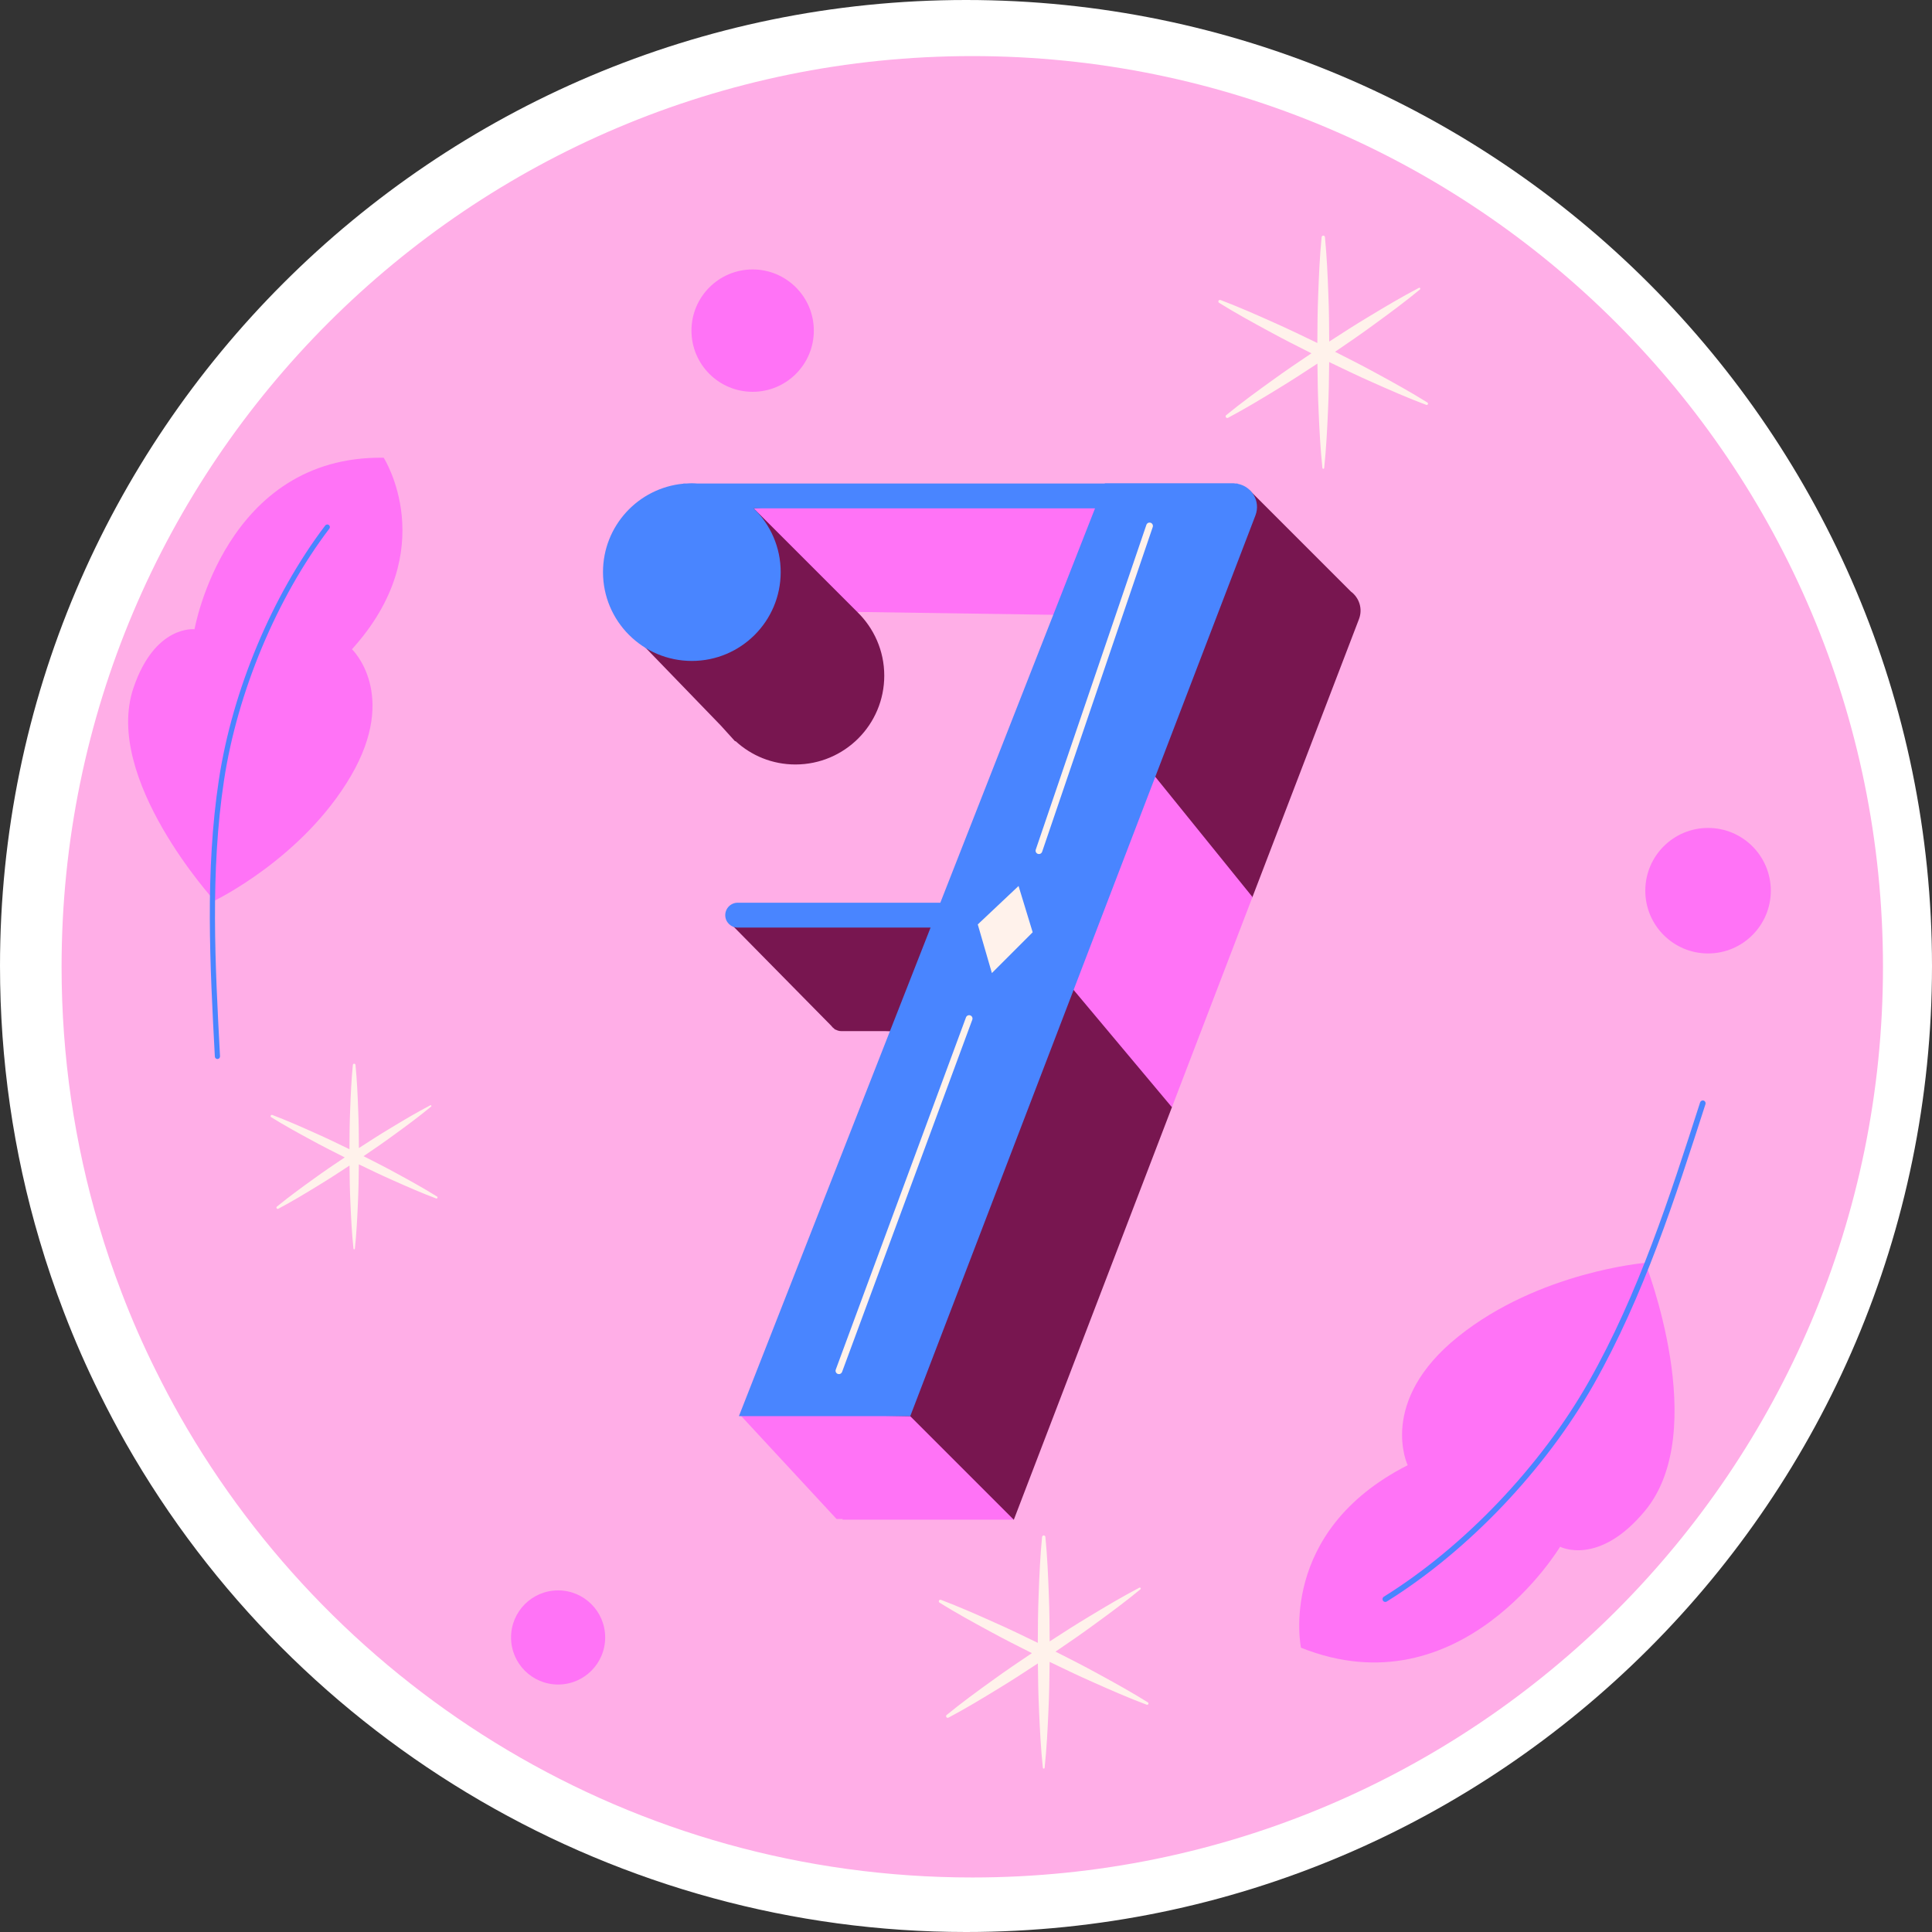
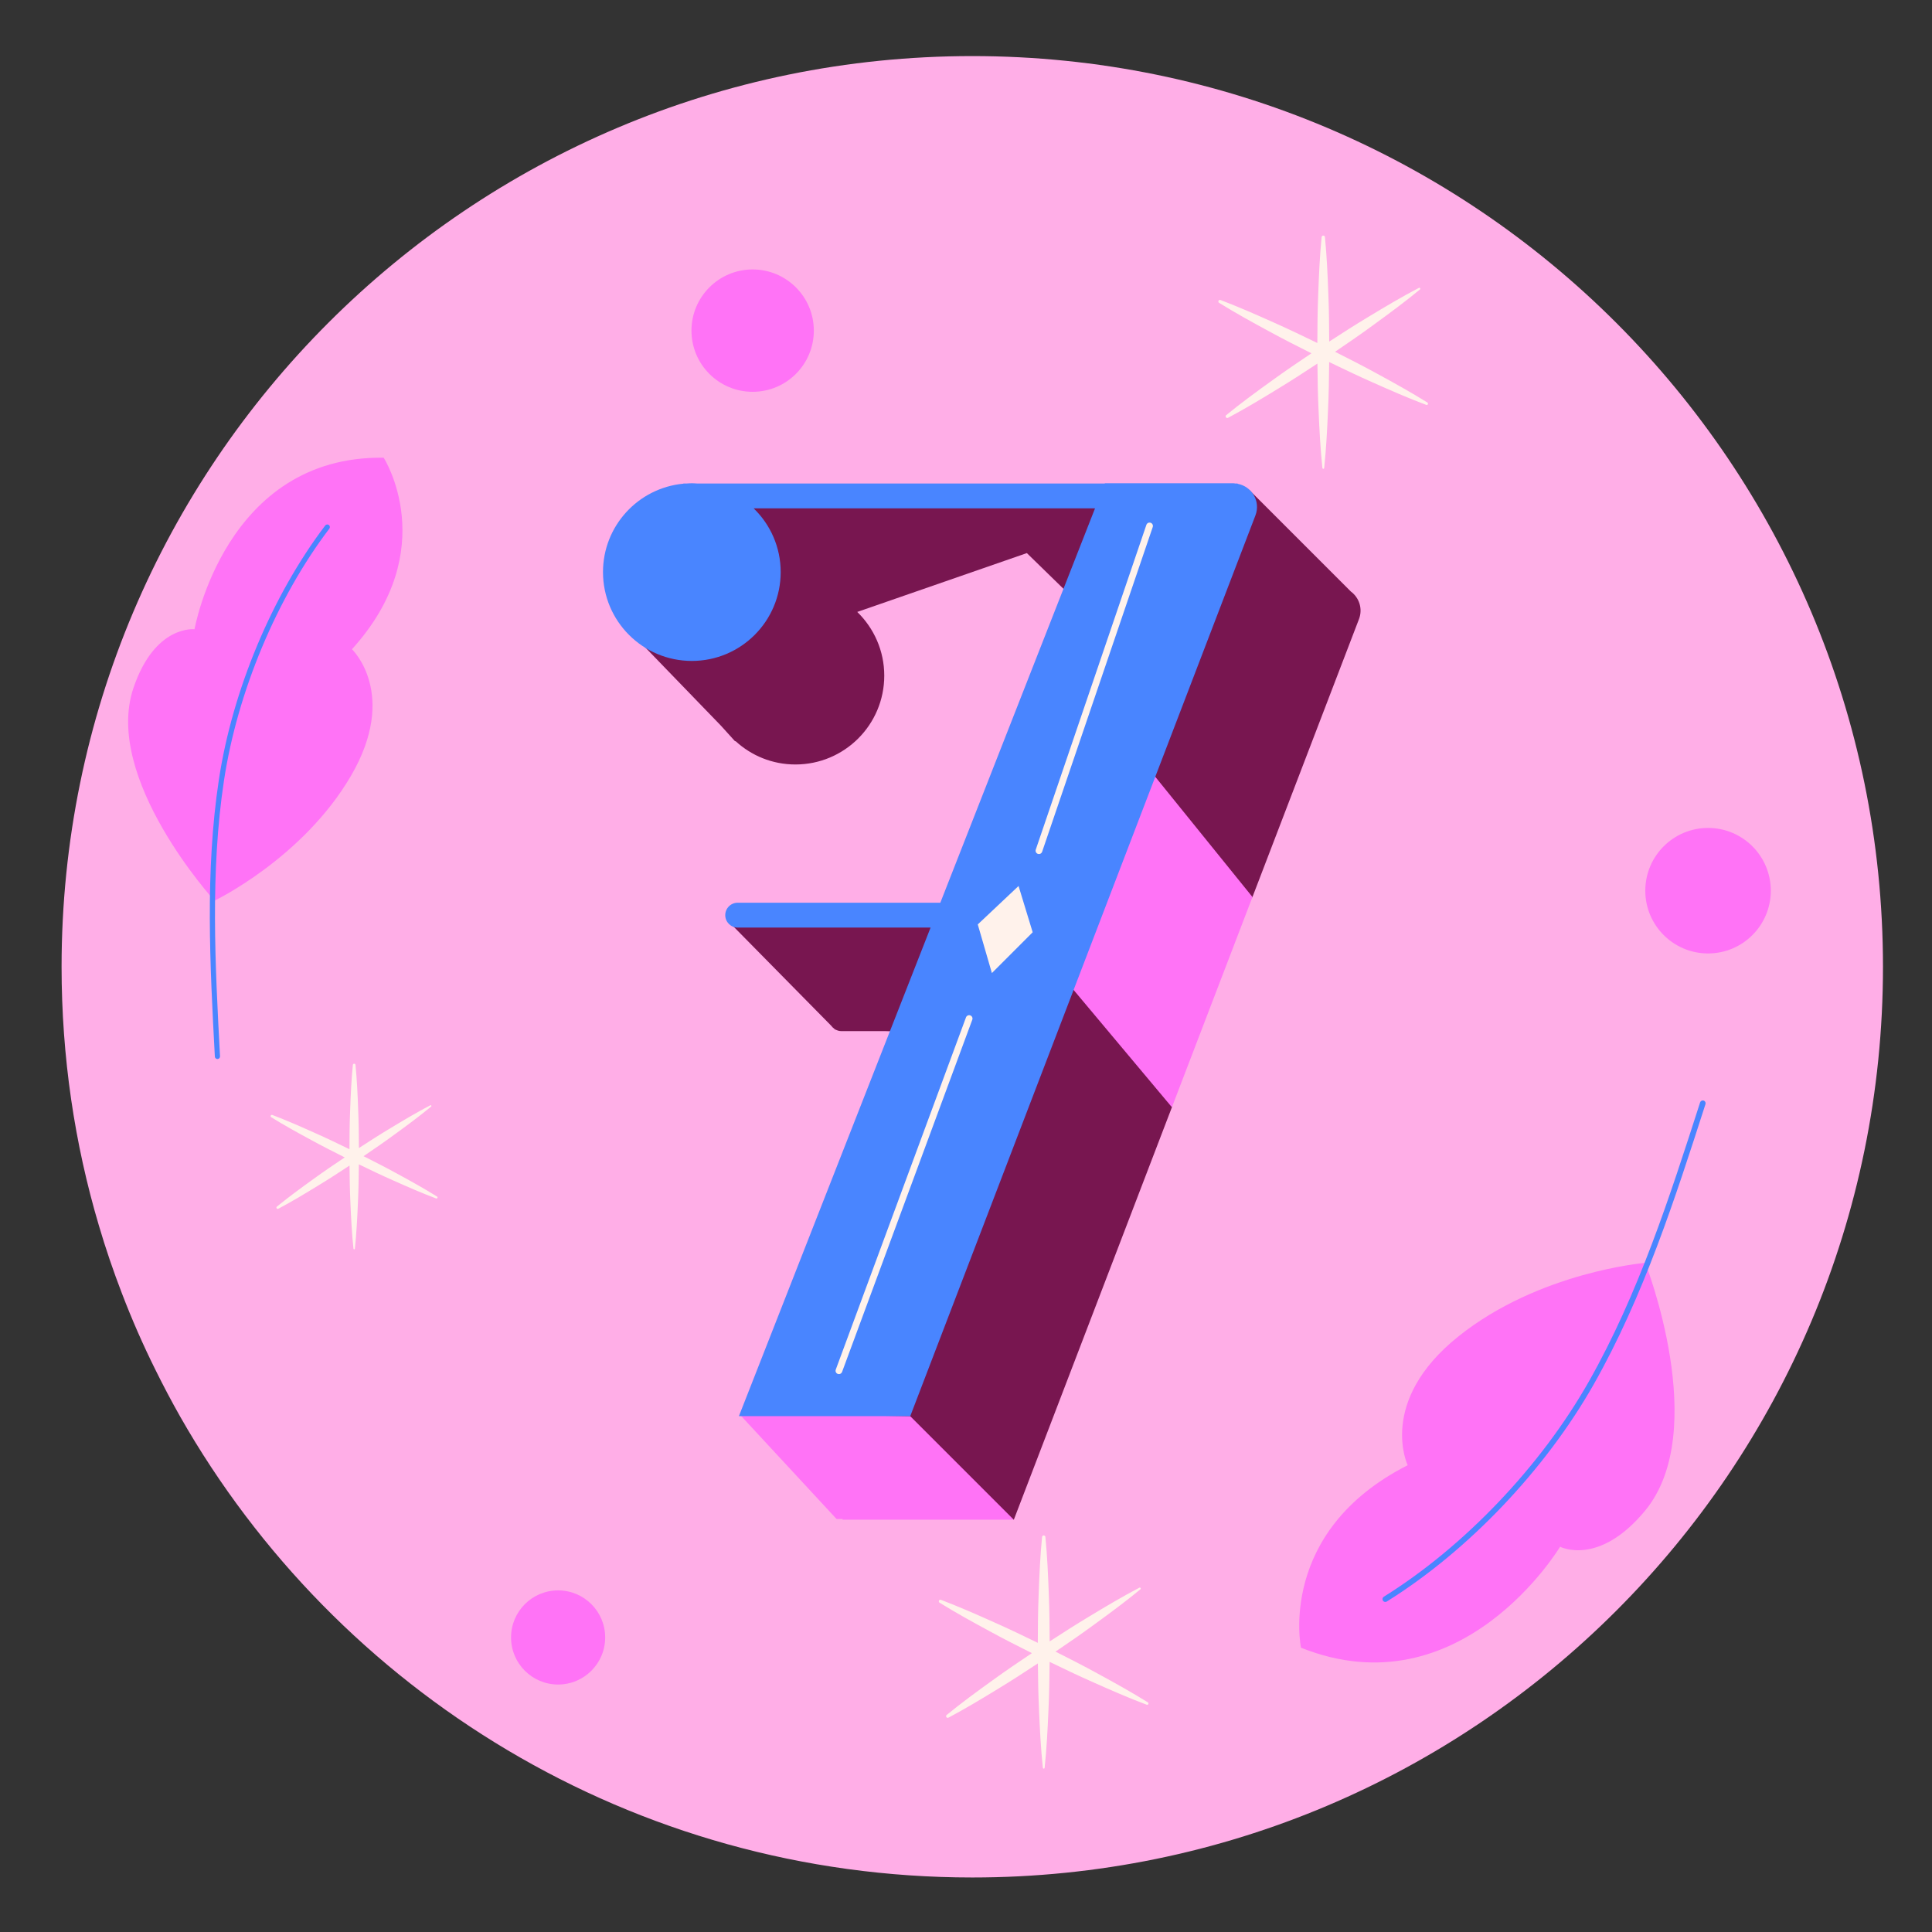
<svg xmlns="http://www.w3.org/2000/svg" version="1.1" id="Capa_1" x="0px" y="0px" viewBox="0 0 512 512" style="enable-background:new 0 0 512 512;" xml:space="preserve" width="512" height="512">
  <rect x="0" y="0" width="512" height="512" fill="#333333" stroke="none" />
  <g>
-     <path style="fill:#FFFFFF;" d="M256.014,512c-91.87,0-177.19-49.636-222.663-129.54c-2.397-4.235-4.724-8.635-6.933-13.106   c-3.455-6.935-6.651-14.224-9.479-21.617c-2.427-6.315-4.598-12.71-6.443-18.983c-6.96-23.44-10.495-47.925-10.495-72.742   C0.001,114.846,114.848,0,256.014,0c141.15,0,255.986,114.846,255.986,256.012C511.999,397.164,397.164,512,256.014,512z" />
    <g>
      <path style="fill:#FFAEE7;" d="M499.008,256.22c0,133.282-108.049,241.332-241.332,241.332    c-89.961,0-168.414-49.19-209.925-122.133c-2.296-4.057-4.465-8.164-6.531-12.349c-3.291-6.608-6.276-13.42-8.93-20.36    c-2.245-5.843-4.286-11.813-6.072-17.885c-6.455-21.737-9.899-44.776-9.899-68.606c0-133.308,108.05-241.357,241.357-241.357    C390.959,14.863,499.008,122.912,499.008,256.22z" />
      <g>
        <path style="fill:#781650;" d="M360.151,164.048l-28.236,73.667l-19.162,23.972l-2.186,31.743l-41.89,109.304l-72.397-27.625     l0.244-0.537l44.503-101.121l-6.473-0.195h-11.627c-0.562,0-1.05-0.171-1.514-0.415h-0.122l-0.269-0.269     c-0.293-0.195-0.513-0.44-0.733-0.733l-27.698-28.114l62.773-0.195l33.683-80.458l-16.926-16.499l-44.943,15.596     c4.397,4.274,7.157,10.259,7.157,16.878c0,13.019-10.552,23.546-23.546,23.546c-6.131,0-11.675-2.345-15.852-6.18l-0.147,0.024     l-3.762-4.152l-27.845-28.798l16.731-32.828l82.924-0.391l29.53-0.147l38.788-0.195l26.844,26.844     C360.151,158.356,361.201,161.263,360.151,164.048z" />
        <polygon style="fill:#FF73F6;" points="331.915,237.715 310.567,293.429 275.541,251.634 297.793,195.508    " />
        <polygon style="fill:#FF73F6;" points="223.27,402.733 223.319,402.562 221.707,402.562 196.28,375.108 196.525,374.571      241.223,375.304 268.653,402.733    " />
-         <polygon style="fill:#FF73F6;" points="292.37,130.121 285.482,163.022 227.179,162.167 199.724,134.713 262.84,130.267    " />
        <g>
          <g>
            <path style="fill:#4985FF;" d="M327.983,128.209v-0.073h-0.58c-0.192-0.017-0.37-0.071-0.568-0.071h-34.031l-0.028,0.071       H184.754c-0.468-0.028-0.932-0.071-1.407-0.071c-0.475,0-0.939,0.043-1.407,0.071h-0.835v0.042       c-11.951,1.13-21.304,11.185-21.304,23.432c0,13.004,10.542,23.545,23.545,23.545c13.004,0,23.546-10.542,23.546-23.545       c0-6.629-2.749-12.608-7.158-16.887h90.459L249.196,239.23h-53.703c-1.818,0-3.294,1.475-3.294,3.294       c0,1.818,1.475,3.294,3.294,3.294h51.119L195.82,375.292c-1.121,0,45.409,0,45.409,0l91.473-238.696       C334.136,132.856,331.74,128.903,327.983,128.209z" />
          </g>
        </g>
        <g>
          <path style="fill:#FFF2EB;" d="M222.324,364.155c-0.103,0-0.208-0.018-0.308-0.056c-0.463-0.171-0.697-0.682-0.527-1.144      l34.508-93.337c0.172-0.46,0.687-0.7,1.143-0.526c0.463,0.171,0.697,0.682,0.527,1.144l-34.508,93.337      C223.026,363.932,222.687,364.155,222.324,364.155z" />
          <path style="fill:#FFF2EB;" d="M275.333,226.333c-0.095,0-0.191-0.016-0.286-0.049c-0.465-0.157-0.716-0.663-0.556-1.129      l29.311-86.06c0.157-0.465,0.661-0.717,1.128-0.555c0.465,0.157,0.716,0.663,0.556,1.129l-29.311,86.06      C276.048,226.099,275.703,226.333,275.333,226.333z" />
          <polygon style="fill:#FFF2EB;" points="259.119,244.982 269.928,234.796 273.67,247.061 262.861,257.871     " />
        </g>
      </g>
      <g>
        <path style="fill:#FFF2EB;" d="M378.27,106.667c-4.347-2.713-8.814-5.184-13.297-7.622c-3.682-2.024-7.423-3.928-11.171-5.817     c3.471-2.358,6.933-4.73,10.317-7.219c4.129-3.001,8.234-6.036,12.188-9.299c0.092-0.075,0.121-0.208,0.064-0.317     c-0.066-0.126-0.221-0.174-0.346-0.108c-4.54,2.381-8.929,4.991-13.294,7.635c-3.545,2.12-7.014,4.353-10.475,6.601     c-0.018-4.129-0.052-8.258-0.224-12.388c-0.184-5.099-0.409-10.199-0.908-15.298c-0.02-0.206-0.183-0.376-0.397-0.397     c-0.243-0.024-0.459,0.154-0.483,0.397c-0.5,5.099-0.725,10.199-0.908,15.298c-0.177,4.256-0.209,8.513-0.226,12.769     c-3.827-1.862-7.66-3.71-11.554-5.434c-4.655-2.091-9.328-4.145-14.117-5.963c-0.184-0.07-0.398-0.002-0.506,0.171     c-0.122,0.197-0.062,0.456,0.136,0.578c4.354,2.7,8.825,5.162,13.314,7.589c3.678,2.014,7.417,3.907,11.163,5.786     c-3.481,2.334-6.952,4.683-10.347,7.148c-4.144,2.978-8.266,5.988-12.234,9.23c-0.156,0.128-0.206,0.352-0.108,0.537     c0.112,0.211,0.373,0.291,0.584,0.179c4.526-2.403,8.898-5.037,13.248-7.704c3.534-2.143,6.993-4.398,10.442-6.668     c0.043,4.126,0.105,8.252,0.303,12.378c0.219,5.099,0.477,10.199,1.014,15.298c0.011,0.109,0.098,0.2,0.212,0.212     c0.131,0.014,0.248-0.081,0.262-0.212c0.537-5.099,0.795-10.199,1.014-15.298c0.204-4.261,0.265-8.521,0.308-12.782     c3.836,1.858,7.678,3.702,11.583,5.422c4.66,2.08,9.337,4.125,14.134,5.93c0.155,0.058,0.334,0.002,0.426-0.144     C378.487,106.989,378.436,106.77,378.27,106.667z" />
        <path style="fill:#FFF2EB;" d="M115.824,317.1c-3.461-2.159-7.017-4.127-10.586-6.068c-2.931-1.612-5.909-3.127-8.894-4.631     c2.763-1.877,5.519-3.765,8.213-5.747c3.287-2.389,6.555-4.805,9.703-7.403c0.073-0.06,0.096-0.165,0.051-0.252     c-0.053-0.1-0.176-0.138-0.276-0.086c-3.614,1.896-7.108,3.973-10.583,6.078c-2.822,1.688-5.584,3.465-8.339,5.255     c-0.014-3.287-0.042-6.574-0.179-9.861c-0.146-4.06-0.325-8.119-0.723-12.178c-0.016-0.164-0.146-0.299-0.316-0.316     c-0.193-0.019-0.366,0.122-0.385,0.316c-0.398,4.06-0.577,8.119-0.723,12.178c-0.141,3.388-0.167,6.777-0.18,10.165     c-3.046-1.483-6.098-2.954-9.198-4.326c-3.706-1.664-7.425-3.3-11.238-4.747c-0.147-0.056-0.317-0.002-0.403,0.137     c-0.097,0.157-0.049,0.363,0.108,0.46c3.466,2.149,7.026,4.11,10.599,6.041c2.928,1.604,5.905,3.11,8.886,4.606     c-2.771,1.858-5.534,3.728-8.237,5.69c-3.299,2.37-6.58,4.767-9.739,7.348c-0.124,0.102-0.164,0.28-0.086,0.427     c0.089,0.168,0.297,0.231,0.465,0.142c3.603-1.913,7.083-4.01,10.547-6.133c2.813-1.706,5.567-3.501,8.313-5.309     c0.035,3.284,0.084,6.569,0.241,9.854c0.174,4.06,0.38,8.119,0.808,12.179c0.009,0.087,0.078,0.159,0.169,0.169     c0.104,0.011,0.198-0.065,0.209-0.169c0.428-4.06,0.633-8.119,0.807-12.179c0.162-3.392,0.211-6.783,0.245-10.175     c3.053,1.48,6.113,2.947,9.221,4.316c3.71,1.655,7.433,3.284,11.251,4.72c0.123,0.046,0.266,0.001,0.339-0.115     C115.996,317.357,115.956,317.183,115.824,317.1z" />
        <path style="fill:#FFF2EB;" d="M304.189,451.137c-4.348-2.713-8.814-5.184-13.297-7.622c-3.682-2.025-7.423-3.929-11.171-5.817     c3.471-2.358,6.933-4.73,10.317-7.219c4.129-3.001,8.234-6.036,12.188-9.299c0.092-0.076,0.121-0.208,0.064-0.317     c-0.066-0.125-0.221-0.174-0.347-0.108c-4.54,2.382-8.928,4.991-13.294,7.635c-3.545,2.12-7.014,4.353-10.475,6.601     c-0.018-4.129-0.052-8.258-0.224-12.387c-0.183-5.1-0.408-10.199-0.908-15.298c-0.02-0.206-0.183-0.376-0.397-0.397     c-0.243-0.024-0.459,0.154-0.483,0.397c-0.5,5.099-0.725,10.198-0.908,15.298c-0.177,4.256-0.21,8.513-0.226,12.769     c-3.826-1.862-7.659-3.711-11.554-5.435c-4.655-2.091-9.328-4.145-14.117-5.963c-0.184-0.07-0.398-0.002-0.506,0.171     c-0.122,0.197-0.062,0.456,0.136,0.578c4.354,2.699,8.825,5.162,13.314,7.589c3.679,2.015,7.417,3.907,11.163,5.786     c-3.481,2.334-6.952,4.683-10.347,7.148c-4.144,2.978-8.266,5.988-12.234,9.23c-0.156,0.128-0.206,0.352-0.108,0.537     c0.112,0.211,0.373,0.291,0.584,0.179c4.526-2.402,8.898-5.037,13.248-7.704c3.534-2.143,6.993-4.398,10.442-6.669     c0.044,4.126,0.105,8.252,0.303,12.378c0.219,5.1,0.477,10.199,1.014,15.298c0.011,0.109,0.098,0.2,0.212,0.212     c0.131,0.014,0.248-0.081,0.262-0.212c0.538-5.1,0.796-10.199,1.014-15.298c0.204-4.261,0.264-8.521,0.308-12.782     c3.835,1.859,7.678,3.702,11.582,5.422c4.66,2.079,9.337,4.125,14.134,5.93c0.155,0.058,0.334,0.002,0.425-0.144     C304.406,451.459,304.355,451.241,304.189,451.137z" />
      </g>
      <g>
        <path style="fill:#FF73F6;" d="M56.845,238.69c0,0-29.587-32.415-21.485-56.359c5.69-16.814,16.191-15.569,16.191-15.569     s8.096-46.084,50.131-45.461c0,0,15.569,24.287-8.407,50.754c0,0,12.455,11.832-0.311,33.629     C80.198,227.481,56.845,238.69,56.845,238.69z" />
        <path style="fill:#4985FF;" d="M57.624,280.652c-0.363,0-0.665-0.284-0.685-0.649c-1.29-24.103-2.624-49.027,1.066-73.38     c3.58-23.64,14.116-48.822,28.185-67.364c0.229-0.302,0.661-0.36,0.961-0.131c0.301,0.229,0.36,0.66,0.131,0.961     c-13.935,18.367-24.373,43.317-27.922,66.74c-3.669,24.214-2.338,49.067-1.052,73.101c0.021,0.378-0.27,0.701-0.649,0.722     C57.648,280.652,57.636,280.652,57.624,280.652z" />
      </g>
      <g>
        <path style="fill:#FF73F6;" d="M436.008,334.671c0,0,17.501,44.474-0.047,65.682c-12.323,14.894-22.522,9.545-22.522,9.545     s-26.145,43.734-68.665,26.764c0,0-6.399-30.757,28.277-48.364c0,0-8.072-16.877,13.386-34.089     C407.895,336.998,436.008,334.671,436.008,334.671z" />
        <path style="fill:#4985FF;" d="M367.119,424.529c-0.248,0-0.494-0.124-0.634-0.352c-0.217-0.351-0.11-0.811,0.239-1.029     c21.313-13.269,41.628-34.594,54.342-57.043c13.143-23.205,21.449-49.005,29.48-73.955c0.129-0.391,0.549-0.608,0.94-0.482     c0.394,0.126,0.608,0.547,0.482,0.94c-8.055,25.022-16.382,50.895-29.599,74.234c-12.833,22.656-33.339,44.179-54.852,57.575     C367.391,424.493,367.255,424.529,367.119,424.529z" />
      </g>
      <g>
        <circle style="fill:#FF73F6;" cx="199.458" cy="87.62" r="16.214" />
        <path style="fill:#FF73F6;" d="M469.282,236.043c0,9.185-7.445,16.63-16.63,16.63c-9.184,0-16.63-7.446-16.63-16.63     c0-9.184,7.446-16.63,16.63-16.63C461.836,219.413,469.282,226.859,469.282,236.043z" />
        <circle style="fill:#FF73F6;" cx="147.905" cy="433.942" r="12.473" />
      </g>
    </g>
  </g>
</svg>